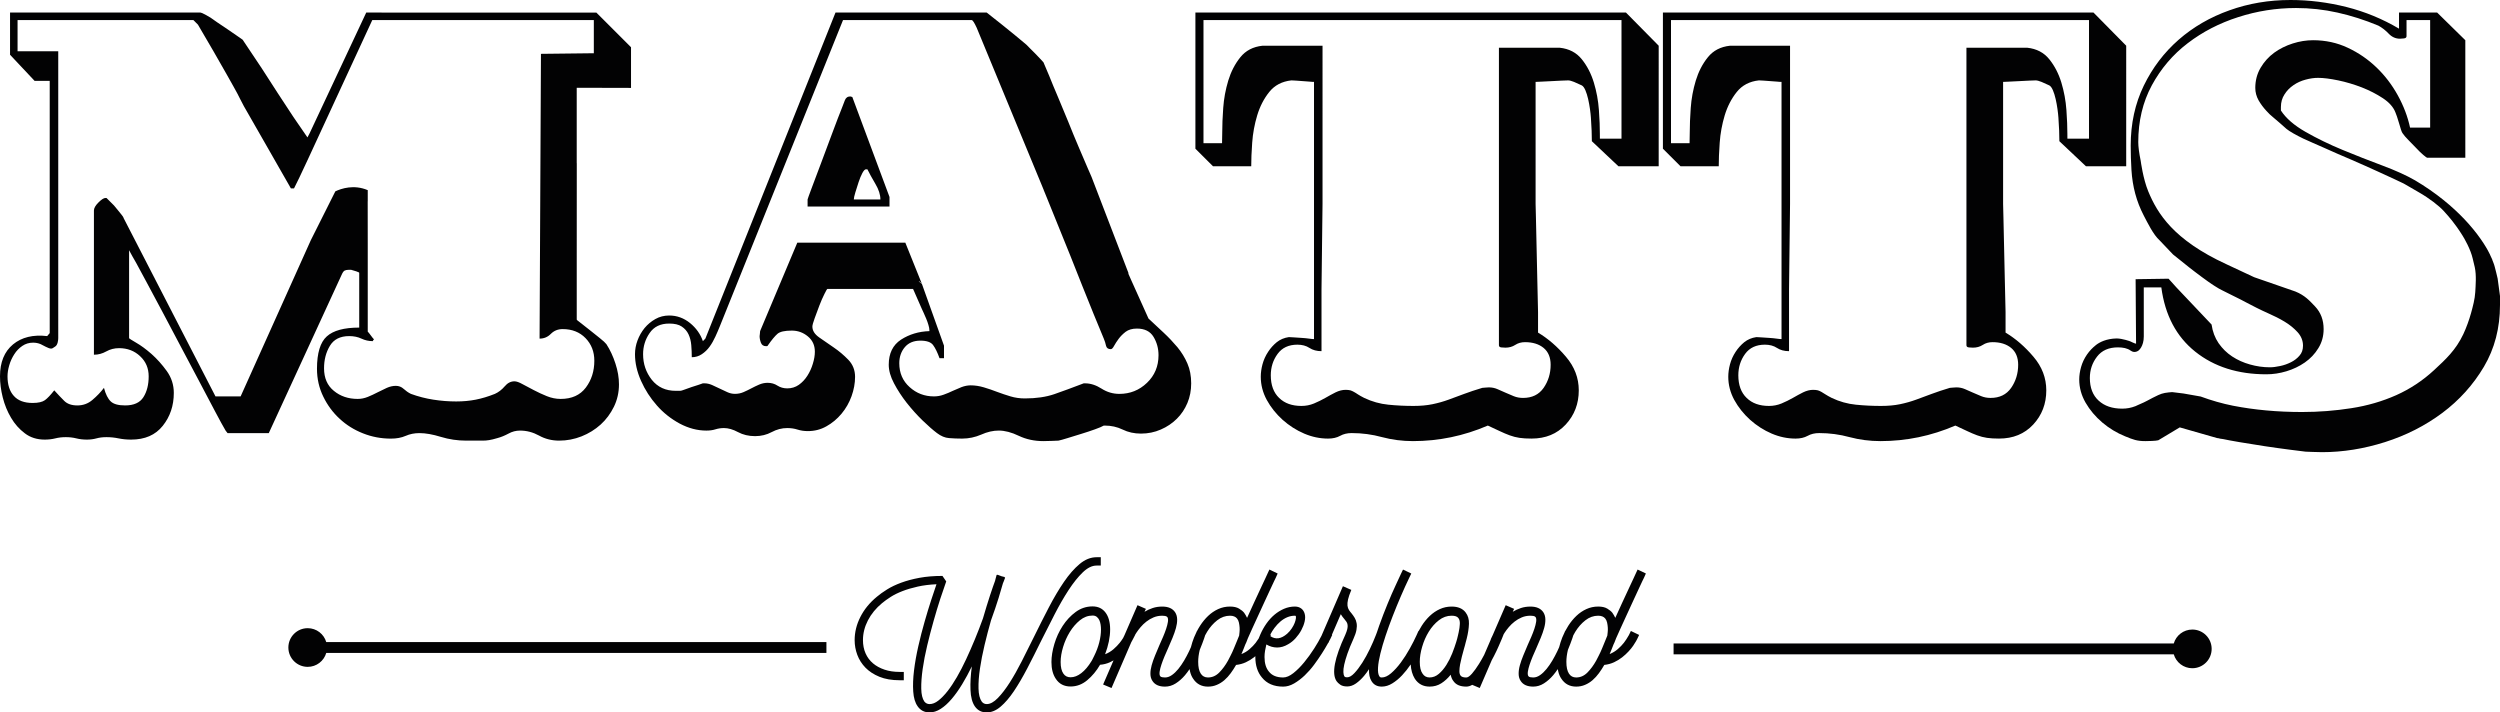
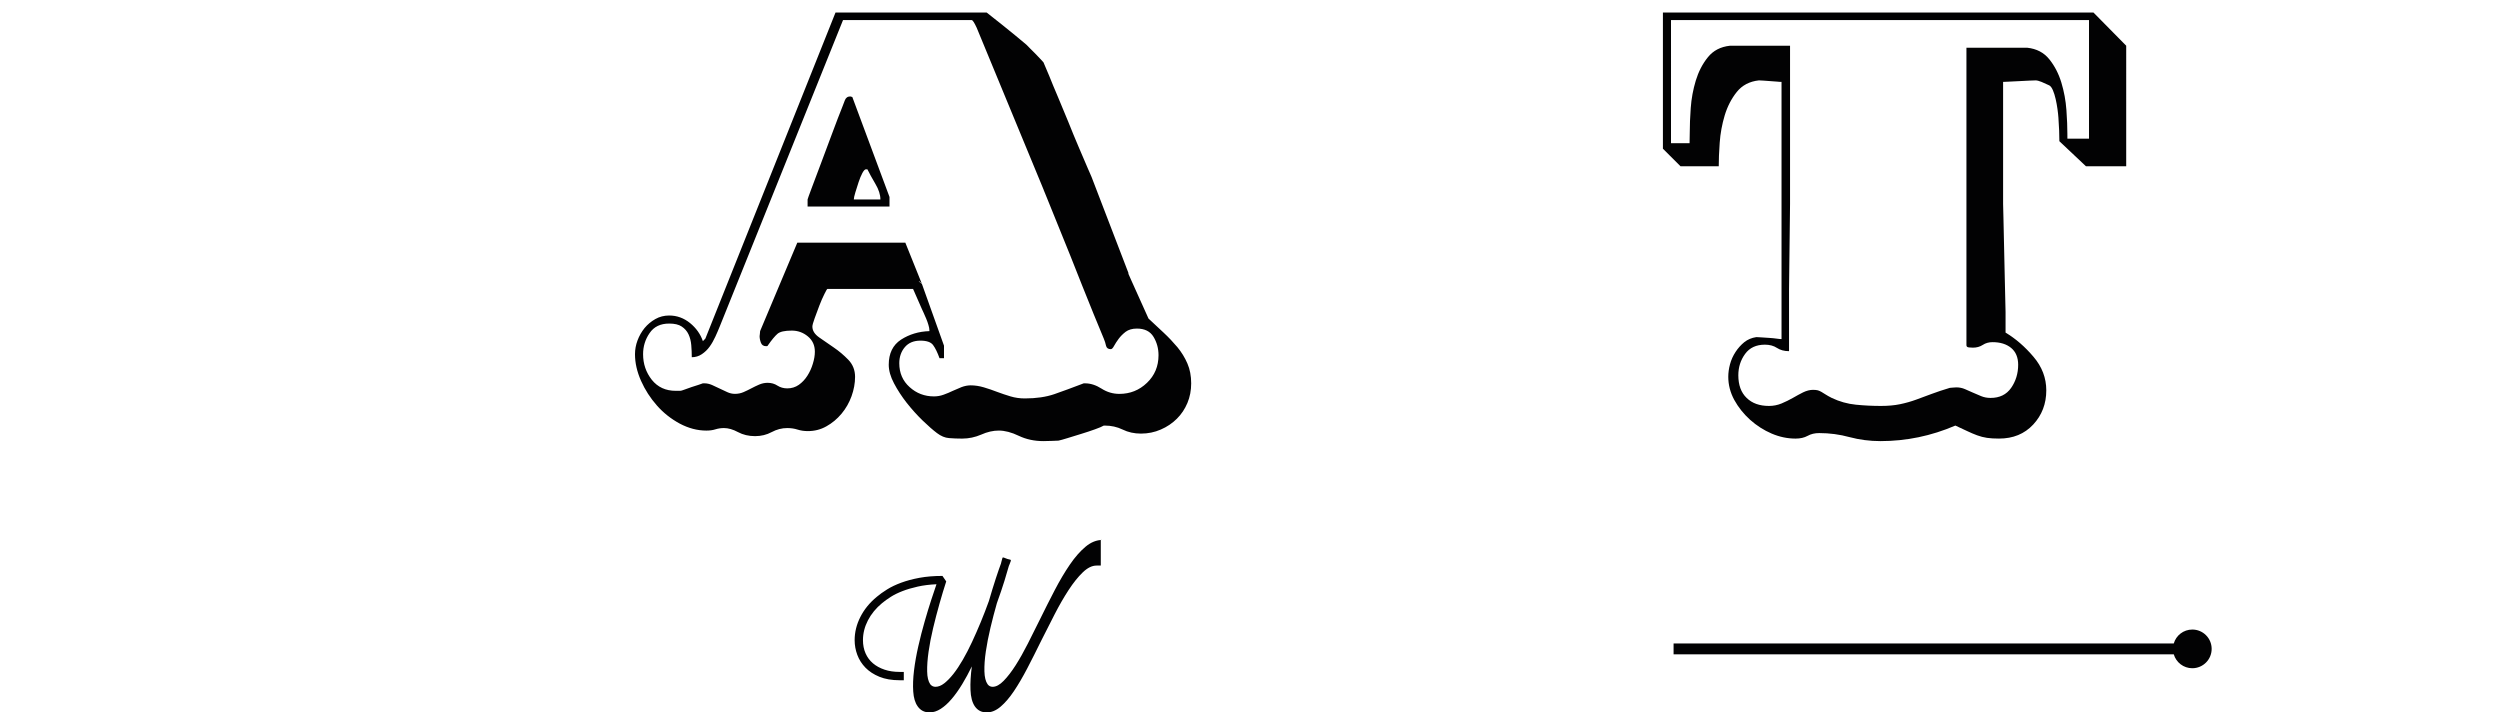
<svg xmlns="http://www.w3.org/2000/svg" version="1.1" id="Layer_1" width="239.124" height="68.145" viewBox="0 0 239.124 68.145" overflow="visible" enable-background="new 0 0 239.124 68.145" xml:space="preserve">
  <path fill="#020203" d="M81.667,19.077c0-0.124,0.049-0.349,0.146-0.671c0.097-0.317,0.198-0.65,0.311-0.982  c0.113-0.338,0.231-0.628,0.359-0.87c0.129-0.236,0.242-0.359,0.339-0.359h0.145c0.188,0.386,0.444,0.848,0.766,1.395  c0.323,0.542,0.478,1.041,0.478,1.487H81.667z M81.523,9.278c-0.096-0.032-0.161-0.054-0.193-0.054c-0.258,0-0.435,0.13-0.526,0.387  c-0.096,0.258-0.177,0.467-0.241,0.628c-0.258,0.638-0.569,1.454-0.939,2.446c-0.371,0.994-0.731,1.959-1.079,2.888  c-0.354,0.928-0.66,1.738-0.912,2.425c-0.258,0.687-0.387,1.051-0.387,1.079v0.676h7.835v-0.913L81.523,9.278z M87.946,27.108  c-0.016-0.021-0.043-0.048-0.08-0.075c-0.065-0.048-0.113-0.091-0.145-0.123h-0.065l0.306,0.241L87.946,27.108z M81.667,19.077  c0-0.124,0.049-0.349,0.146-0.671c0.097-0.317,0.198-0.65,0.311-0.982c0.113-0.338,0.231-0.628,0.359-0.87  c0.129-0.236,0.242-0.359,0.339-0.359h0.145c0.188,0.386,0.444,0.848,0.766,1.395c0.323,0.542,0.478,1.041,0.478,1.487H81.667z   M81.523,9.278c-0.096-0.032-0.161-0.054-0.193-0.054c-0.258,0-0.435,0.13-0.526,0.387c-0.096,0.258-0.177,0.467-0.241,0.628  c-0.258,0.638-0.569,1.454-0.939,2.446c-0.371,0.994-0.731,1.959-1.079,2.888c-0.354,0.928-0.66,1.738-0.912,2.425  c-0.258,0.687-0.387,1.051-0.387,1.079v0.676h7.835v-0.913L81.523,9.278z M81.667,19.077c0-0.124,0.049-0.349,0.146-0.671  c0.097-0.317,0.198-0.65,0.311-0.982c0.113-0.338,0.231-0.628,0.359-0.87c0.129-0.236,0.242-0.359,0.339-0.359h0.145  c0.188,0.386,0.444,0.848,0.766,1.395c0.323,0.542,0.478,1.041,0.478,1.487H81.667z M81.523,9.278  c-0.096-0.032-0.161-0.054-0.193-0.054c-0.258,0-0.435,0.13-0.526,0.387c-0.096,0.258-0.177,0.467-0.241,0.628  c-0.258,0.638-0.569,1.454-0.939,2.446c-0.371,0.994-0.731,1.959-1.079,2.888c-0.354,0.928-0.66,1.738-0.912,2.425  c-0.258,0.687-0.387,1.051-0.387,1.079v0.676h7.835v-0.913L81.523,9.278z" />
-   <path fill="#020203" d="M79.047,61.416H31.206c-0.224-0.769-0.933-1.331-1.775-1.331c-1.021,0-1.849,0.828-1.849,1.85  c0,1.022,0.828,1.85,1.849,1.85c0.842,0,1.55-0.562,1.775-1.33h47.841V61.416z" />
  <path fill="#020203" d="M209.693,60.216c-0.841,0-1.55,0.562-1.773,1.331h-47.843v1.039h47.843c0.224,0.768,0.933,1.33,1.773,1.33  c1.022,0,1.851-0.828,1.851-1.851S210.716,60.216,209.693,60.216" />
-   <path fill="#020203" d="M105.29,53.3v0.796h-0.406c-0.431,0-0.871,0.219-1.322,0.654s-0.902,0.999-1.352,1.689  c-0.451,0.692-0.897,1.466-1.337,2.322c-0.442,0.856-0.872,1.705-1.293,2.547c-0.45,0.922-0.892,1.795-1.322,2.621  c-0.431,0.827-0.856,1.553-1.277,2.18c-0.421,0.625-0.847,1.121-1.277,1.486c-0.431,0.366-0.872,0.549-1.322,0.549  c-0.492,0-0.872-0.195-1.142-0.586c-0.251-0.371-0.388-0.892-0.413-1.563c-0.026-0.671,0.017-1.422,0.128-2.254  c-0.292,0.602-0.599,1.17-0.925,1.706c-0.326,0.534-0.658,1.003-0.999,1.403c-0.34,0.401-0.688,0.717-1.044,0.947  s-0.714,0.346-1.075,0.346c-0.491,0-0.87-0.195-1.141-0.586c-0.241-0.34-0.382-0.812-0.421-1.412  c-0.04-0.601-0.015-1.271,0.075-2.014c0.09-0.742,0.228-1.517,0.413-2.328s0.385-1.594,0.602-2.344  c0.215-0.752,0.425-1.443,0.631-2.074c0.205-0.631,0.372-1.132,0.503-1.502c-0.662,0.029-1.26,0.105-1.796,0.225  c-0.535,0.119-1.019,0.262-1.449,0.428c-0.431,0.165-0.807,0.35-1.128,0.554c-0.32,0.206-0.595,0.403-0.825,0.593  c-0.592,0.49-1.045,1.043-1.361,1.658c-0.316,0.615-0.473,1.242-0.473,1.883c0,0.469,0.083,0.892,0.248,1.267  s0.401,0.692,0.706,0.952c0.306,0.26,0.674,0.462,1.105,0.607c0.43,0.146,0.91,0.217,1.442,0.217h0.405v0.797h-0.405  c-0.741,0-1.383-0.11-1.924-0.33c-0.54-0.221-0.986-0.512-1.337-0.871c-0.35-0.361-0.611-0.77-0.781-1.225  c-0.17-0.457-0.255-0.925-0.255-1.406c0-0.76,0.182-1.502,0.548-2.223c0.366-0.722,0.889-1.363,1.57-1.924  c0.27-0.23,0.598-0.465,0.984-0.706c0.386-0.241,0.836-0.456,1.353-0.646c0.516-0.19,1.098-0.346,1.75-0.467  c0.651-0.119,1.382-0.18,2.194-0.18l0.36,0.526c-0.16,0.44-0.348,0.991-0.564,1.653c-0.215,0.66-0.43,1.371-0.645,2.133  c-0.216,0.762-0.418,1.539-0.609,2.337c-0.19,0.796-0.335,1.547-0.435,2.253s-0.146,1.335-0.135,1.886  c0.009,0.552,0.11,0.961,0.299,1.231c0.131,0.16,0.296,0.24,0.496,0.24c0.271,0,0.55-0.109,0.834-0.33  c0.285-0.221,0.579-0.521,0.88-0.901c0.299-0.382,0.6-0.831,0.901-1.353c0.301-0.521,0.594-1.086,0.879-1.697  c0.285-0.611,0.565-1.25,0.841-1.916c0.275-0.666,0.533-1.334,0.774-2.006c0.12-0.4,0.235-0.787,0.345-1.156  c0.11-0.37,0.218-0.711,0.324-1.022c0.105-0.31,0.197-0.586,0.278-0.827c0.079-0.238,0.15-0.435,0.21-0.584  c0.01-0.041,0.017-0.072,0.023-0.099c0.005-0.024,0.012-0.053,0.021-0.082l0.106-0.392l0.046,0.016l0.029-0.029l0.391,0.149  l0.301,0.075v0.045l0.044,0.015l-0.135,0.361c-0.01,0.03-0.023,0.06-0.038,0.09c-0.014,0.03-0.027,0.06-0.037,0.09  c-0.08,0.302-0.218,0.767-0.413,1.397c-0.195,0.632-0.438,1.348-0.728,2.148c-0.221,0.772-0.427,1.559-0.617,2.359  s-0.338,1.557-0.443,2.27c-0.105,0.711-0.15,1.344-0.135,1.899c0.014,0.556,0.117,0.969,0.308,1.239c0.12,0.16,0.28,0.24,0.481,0.24  c0.33,0,0.684-0.192,1.058-0.578c0.377-0.386,0.757-0.881,1.143-1.487c0.385-0.606,0.771-1.29,1.157-2.052  c0.386-0.76,0.763-1.517,1.134-2.268c0.481-0.982,0.962-1.933,1.442-2.855c0.481-0.922,0.964-1.737,1.45-2.448  c0.486-0.711,0.987-1.282,1.502-1.713c0.517-0.431,1.055-0.646,1.616-0.646H105.29z" />
-   <path fill="#020203" d="M153.776,60.458c-0.014,0.136-0.025,0.248-0.036,0.336c-0.077,0.175-0.15,0.355-0.22,0.541  c-0.087,0.205-0.18,0.429-0.276,0.672c-0.099,0.244-0.21,0.486-0.337,0.73l-0.233,0.453c-0.244,0.439-0.522,0.816-0.833,1.133  c-0.312,0.317-0.673,0.477-1.082,0.477c-0.302,0-0.531-0.123-0.688-0.366c-0.166-0.254-0.248-0.628-0.248-1.126  c0-0.358,0.051-0.739,0.146-1.143c0.096-0.222,0.176-0.424,0.24-0.604c0.093-0.258,0.154-0.427,0.184-0.504l0.094-0.29  c0.06-0.116,0.123-0.229,0.19-0.339c0.269-0.438,0.589-0.804,0.965-1.097c0.375-0.293,0.782-0.438,1.221-0.438  c0.303,0,0.526,0.088,0.674,0.264c0.087,0.107,0.147,0.238,0.182,0.394c0.034,0.156,0.056,0.313,0.066,0.469  C153.795,60.174,153.793,60.32,153.776,60.458 M139.458,60.763c-0.049,0.225-0.107,0.444-0.175,0.657  c-0.098,0.322-0.226,0.681-0.38,1.076c-0.156,0.394-0.342,0.762-0.556,1.103c-0.216,0.342-0.456,0.627-0.724,0.856  c-0.27,0.229-0.563,0.344-0.884,0.344c-0.293,0-0.519-0.123-0.673-0.366c-0.177-0.244-0.265-0.619-0.265-1.126  c0-0.448,0.076-0.93,0.229-1.447c0.15-0.516,0.359-0.994,0.628-1.433c0.268-0.438,0.589-0.804,0.965-1.097  c0.375-0.293,0.781-0.438,1.22-0.438c0.322,0,0.536,0.073,0.644,0.219c0.107,0.127,0.156,0.315,0.146,0.563  c-0.009,0.248-0.049,0.523-0.116,0.826L139.458,60.763z M121.901,60.062c0.176-0.233,0.364-0.438,0.569-0.614  c0.205-0.175,0.424-0.312,0.658-0.41c0.235-0.097,0.477-0.146,0.731-0.146c0.02,0,0.031,0.003,0.036,0.008  c0.005,0.004,0.013,0.007,0.021,0.007h0.015c0.029,0.038,0.037,0.119,0.022,0.241c-0.016,0.122-0.054,0.267-0.117,0.433  c-0.064,0.164-0.155,0.34-0.278,0.524c-0.121,0.187-0.27,0.356-0.444,0.513c-0.572,0.496-1.107,0.572-1.606,0.231l0.055-0.115  l-0.063-0.03C121.617,60.479,121.749,60.265,121.901,60.062 M118.56,60.458c-0.014,0.136-0.026,0.248-0.036,0.336  c-0.078,0.175-0.151,0.355-0.219,0.541c-0.088,0.205-0.181,0.429-0.278,0.672c-0.098,0.244-0.21,0.486-0.337,0.73l-0.233,0.453  c-0.243,0.439-0.522,0.816-0.833,1.133c-0.312,0.317-0.673,0.477-1.082,0.477c-0.302,0-0.531-0.123-0.687-0.366  c-0.167-0.254-0.249-0.628-0.249-1.126c0-0.359,0.05-0.741,0.148-1.143c0.095-0.223,0.175-0.425,0.239-0.604  c0.093-0.258,0.155-0.427,0.184-0.504l0.093-0.289c0.06-0.116,0.124-0.229,0.192-0.34c0.268-0.438,0.589-0.804,0.964-1.097  s0.782-0.438,1.221-0.438c0.302,0,0.526,0.088,0.673,0.264c0.088,0.107,0.147,0.238,0.182,0.394  c0.034,0.156,0.056,0.313,0.066,0.469S118.575,60.32,118.56,60.458 M105.141,61.452c-0.112,0.438-0.271,0.861-0.476,1.271  l-0.189,0.38c-0.02,0.02-0.032,0.042-0.037,0.066c-0.005,0.024-0.017,0.047-0.037,0.065c-0.302,0.498-0.626,0.88-0.972,1.147  c-0.345,0.269-0.689,0.401-1.03,0.401c-0.302,0-0.532-0.116-0.687-0.35c-0.175-0.244-0.263-0.614-0.263-1.111  c0-0.438,0.078-0.917,0.234-1.433c0.156-0.516,0.37-0.996,0.643-1.44c0.272-0.442,0.595-0.815,0.965-1.118  c0.37-0.302,0.775-0.453,1.213-0.453c0.166,0,0.3,0.041,0.402,0.125c0.102,0.082,0.182,0.187,0.242,0.313  c0.058,0.127,0.099,0.269,0.123,0.424c0.025,0.156,0.037,0.313,0.037,0.468C105.309,60.598,105.253,61.012,105.141,61.452   M156.636,54.477l-0.189,0.41c0,0.009-0.064,0.148-0.191,0.416c-0.126,0.268-0.284,0.607-0.475,1.016  c-0.19,0.41-0.399,0.861-0.629,1.354s-0.445,0.966-0.65,1.425c-0.038-0.078-0.08-0.159-0.124-0.241  c-0.044-0.083-0.095-0.163-0.154-0.242c-0.106-0.136-0.27-0.27-0.49-0.402c-0.219-0.131-0.508-0.196-0.869-0.196  c-0.399,0-0.774,0.081-1.125,0.241c-0.352,0.16-0.671,0.377-0.958,0.65s-0.545,0.588-0.773,0.943  c-0.11,0.17-0.211,0.344-0.304,0.523l-0.011-0.004l-0.021,0.066c-0.089,0.176-0.17,0.355-0.243,0.539  c-0.121,0.309-0.22,0.617-0.297,0.927c-0.056,0.127-0.114,0.255-0.177,0.39c-0.143,0.297-0.3,0.595-0.476,0.892  s-0.36,0.565-0.556,0.804c-0.195,0.239-0.4,0.434-0.614,0.585c-0.215,0.151-0.434,0.228-0.657,0.228  c-0.078,0-0.166-0.008-0.264-0.023c-0.098-0.014-0.166-0.051-0.205-0.109c-0.058-0.098-0.072-0.244-0.043-0.438  c0.029-0.195,0.084-0.416,0.168-0.665c0.082-0.248,0.181-0.507,0.291-0.775c0.112-0.267,0.224-0.519,0.33-0.752  c0.156-0.351,0.302-0.691,0.438-1.023c0.137-0.331,0.246-0.645,0.329-0.943c0.083-0.297,0.121-0.574,0.116-0.834  c-0.005-0.257-0.069-0.484-0.196-0.679c-0.244-0.36-0.654-0.541-1.229-0.541c-0.331,0-0.636,0.047-0.913,0.139  c-0.278,0.093-0.54,0.212-0.782,0.358l0.132-0.278l-0.806-0.351l-1.242,2.865l-0.189,0.396h0.015l-0.646,1.496  c-0.162,0.304-0.324,0.589-0.486,0.85c-0.24,0.386-0.466,0.699-0.68,0.943c-0.215,0.243-0.396,0.366-0.542,0.366  c-0.272,0-0.452-0.06-0.54-0.176c-0.078-0.098-0.118-0.242-0.118-0.432s0.023-0.404,0.067-0.645c0.044-0.237,0.1-0.486,0.168-0.744  s0.136-0.51,0.204-0.754c0.029-0.106,0.06-0.209,0.088-0.307c0.028-0.097,0.054-0.195,0.073-0.291  c0.029-0.099,0.051-0.179,0.065-0.242s0.027-0.109,0.037-0.14c0.127-0.506,0.197-0.974,0.212-1.403  c0.015-0.429-0.09-0.789-0.314-1.082c-0.282-0.379-0.731-0.569-1.346-0.569c-0.399,0-0.774,0.081-1.125,0.241  s-0.67,0.377-0.958,0.65s-0.546,0.588-0.773,0.943c-0.107,0.166-0.206,0.337-0.298,0.512l-0.018-0.008l-0.176,0.395  c-0.175,0.391-0.395,0.821-0.658,1.295c-0.262,0.473-0.545,0.914-0.847,1.322c-0.304,0.409-0.612,0.75-0.929,1.023  s-0.616,0.41-0.898,0.41c-0.079,0-0.132-0.014-0.161-0.037c-0.03-0.024-0.054-0.051-0.074-0.081  c-0.106-0.175-0.146-0.453-0.123-0.833s0.1-0.828,0.227-1.346c0.126-0.517,0.292-1.082,0.497-1.695  c0.204-0.614,0.431-1.24,0.68-1.878c0.248-0.638,0.509-1.275,0.782-1.908c0.272-0.633,0.541-1.224,0.804-1.769l0.19-0.396  l-0.79-0.38l-0.19,0.395c-0.107,0.234-0.28,0.606-0.518,1.119c-0.239,0.512-0.495,1.098-0.768,1.762  c-0.273,0.662-0.542,1.361-0.805,2.098c-0.078,0.218-0.151,0.434-0.22,0.646l-0.102,0.267c-0.156,0.409-0.347,0.848-0.571,1.315  c-0.224,0.469-0.463,0.902-0.716,1.301c-0.254,0.4-0.507,0.734-0.76,1.002c-0.253,0.269-0.483,0.401-0.687,0.401  c-0.108,0-0.18-0.012-0.213-0.036c-0.034-0.023-0.057-0.045-0.066-0.065c-0.048-0.077-0.077-0.209-0.087-0.394  c-0.011-0.186,0.017-0.425,0.08-0.718c0.063-0.292,0.166-0.643,0.307-1.052c0.142-0.41,0.335-0.882,0.578-1.418  c0.146-0.322,0.241-0.604,0.285-0.848s0.049-0.461,0.014-0.651c-0.033-0.19-0.095-0.358-0.183-0.504  c-0.087-0.146-0.189-0.293-0.307-0.438c-0.088-0.098-0.168-0.203-0.24-0.314c-0.073-0.112-0.12-0.248-0.141-0.41  c-0.019-0.16-0.002-0.36,0.052-0.6c0.055-0.237,0.159-0.543,0.314-0.912l-0.804-0.353l-2.049,4.741  c-0.188,0.375-0.42,0.779-0.699,1.217c-0.303,0.473-0.621,0.914-0.958,1.323c-0.335,0.409-0.68,0.753-1.03,1.03  c-0.35,0.277-0.678,0.418-0.98,0.418c-0.613,0-1.065-0.186-1.358-0.557c-0.282-0.33-0.424-0.799-0.424-1.402  c0-0.196,0.017-0.394,0.051-0.594c0.034-0.199,0.075-0.401,0.124-0.605c0.331,0.195,0.675,0.292,1.031,0.292  c0.355,0,0.703-0.103,1.045-0.308c0.264-0.146,0.505-0.34,0.724-0.584c0.22-0.244,0.402-0.502,0.548-0.775  c0.147-0.273,0.251-0.546,0.314-0.818c0.063-0.273,0.065-0.517,0.008-0.73c-0.059-0.225-0.171-0.397-0.336-0.52  c-0.167-0.121-0.366-0.183-0.6-0.183c-0.361,0-0.706,0.071-1.038,0.212c-0.331,0.143-0.639,0.332-0.921,0.57  s-0.539,0.521-0.769,0.849c-0.228,0.326-0.421,0.669-0.577,1.03l-0.146,0.351c-0.004,0.011-0.006,0.022-0.01,0.033  c-0.102,0.159-0.201,0.303-0.297,0.427c-0.156,0.2-0.348,0.399-0.578,0.6c-0.228,0.199-0.488,0.357-0.782,0.476  c0.069-0.166,0.134-0.324,0.198-0.476c0.063-0.15,0.119-0.295,0.168-0.432c0.019-0.039,0.037-0.074,0.051-0.109  c0.014-0.034,0.032-0.07,0.051-0.109l0.147-0.38c0.107-0.244,0.249-0.558,0.422-0.943c0.176-0.385,0.361-0.79,0.557-1.213  c0.195-0.424,0.392-0.853,0.592-1.287c0.199-0.433,0.38-0.823,0.541-1.169s0.292-0.629,0.396-0.848  c0.103-0.221,0.156-0.334,0.168-0.344l0.175-0.396l-0.789-0.38l-0.19,0.41c0,0.009-0.063,0.148-0.19,0.416  c-0.126,0.268-0.284,0.607-0.476,1.016c-0.189,0.41-0.399,0.861-0.628,1.354s-0.445,0.966-0.651,1.425  c-0.038-0.078-0.08-0.159-0.124-0.241c-0.044-0.083-0.095-0.163-0.154-0.242c-0.107-0.136-0.27-0.27-0.489-0.402  c-0.219-0.131-0.509-0.196-0.87-0.196c-0.4,0-0.775,0.081-1.126,0.241s-0.67,0.377-0.958,0.65c-0.287,0.273-0.545,0.588-0.774,0.943  c-0.109,0.17-0.21,0.344-0.302,0.523l-0.012-0.004l-0.02,0.065c-0.089,0.176-0.171,0.356-0.244,0.54  c-0.121,0.307-0.22,0.615-0.297,0.926c-0.055,0.127-0.114,0.256-0.177,0.391c-0.142,0.297-0.3,0.595-0.475,0.892  c-0.176,0.297-0.361,0.565-0.556,0.804c-0.195,0.239-0.4,0.434-0.614,0.585c-0.215,0.151-0.435,0.228-0.658,0.228  c-0.078,0-0.166-0.008-0.262-0.023c-0.098-0.014-0.167-0.051-0.205-0.109c-0.059-0.098-0.074-0.244-0.045-0.438  c0.03-0.195,0.085-0.416,0.169-0.665c0.083-0.248,0.18-0.507,0.292-0.775c0.112-0.267,0.222-0.519,0.329-0.752  c0.156-0.351,0.302-0.691,0.438-1.023c0.137-0.331,0.246-0.645,0.33-0.943c0.082-0.297,0.121-0.574,0.116-0.834  c-0.005-0.257-0.071-0.484-0.197-0.679c-0.243-0.36-0.654-0.541-1.227-0.541c-0.332,0-0.637,0.047-0.914,0.139  c-0.279,0.093-0.54,0.212-0.783,0.358l0.132-0.278l-0.804-0.351l-1.243,2.865l-0.132,0.274c-0.112,0.176-0.222,0.332-0.329,0.464  c-0.16,0.2-0.357,0.402-0.591,0.607c-0.234,0.203-0.503,0.365-0.805,0.482c0.157-0.41,0.276-0.816,0.36-1.221  c0.082-0.404,0.123-0.787,0.123-1.148c0-0.691-0.148-1.232-0.446-1.623c-0.297-0.389-0.708-0.584-1.235-0.584  c-0.594,0-1.132,0.179-1.615,0.533c-0.482,0.356-0.897,0.799-1.243,1.331c-0.346,0.531-0.612,1.108-0.797,1.732  c-0.185,0.624-0.278,1.198-0.278,1.725c0,0.653,0.137,1.185,0.41,1.593c0.321,0.498,0.795,0.746,1.418,0.746  c0.585,0,1.116-0.199,1.593-0.599c0.478-0.399,0.888-0.892,1.228-1.478c0.342-0.028,0.656-0.109,0.943-0.24  c0.122-0.057,0.237-0.116,0.348-0.182l-0.998,2.309l0.804,0.336l1.894-4.389c0.021-0.035,0.04-0.068,0.057-0.1  c0.064-0.117,0.1-0.186,0.11-0.205l0.204-0.395l-0.008-0.004c0.043-0.07,0.086-0.139,0.126-0.2c0.107-0.165,0.24-0.345,0.402-0.534  c0.16-0.189,0.343-0.365,0.548-0.525c0.204-0.162,0.433-0.295,0.686-0.402c0.254-0.108,0.531-0.161,0.835-0.161  c0.077,0,0.166,0.008,0.269,0.022c0.102,0.015,0.178,0.056,0.227,0.123c0.058,0.099,0.073,0.244,0.044,0.439  c-0.029,0.195-0.086,0.417-0.169,0.666c-0.082,0.248-0.182,0.509-0.299,0.781c-0.117,0.272-0.229,0.527-0.336,0.761  c-0.147,0.341-0.287,0.677-0.424,1.008c-0.137,0.332-0.247,0.646-0.329,0.943c-0.083,0.298-0.122,0.575-0.117,0.833  c0.004,0.259,0.071,0.479,0.197,0.666c0.233,0.361,0.633,0.539,1.199,0.539c0.361,0,0.702-0.102,1.024-0.307  c0.322-0.205,0.616-0.465,0.884-0.781c0.156-0.186,0.303-0.381,0.441-0.586c0.012,0.069,0.025,0.139,0.04,0.205  c0.065,0.278,0.165,0.516,0.3,0.709c0.332,0.508,0.805,0.76,1.419,0.76c0.302,0,0.584-0.055,0.847-0.168  c0.264-0.11,0.505-0.262,0.725-0.452c0.219-0.19,0.421-0.412,0.606-0.665s0.356-0.516,0.512-0.79  c0.341-0.038,0.653-0.124,0.935-0.255c0.283-0.133,0.539-0.288,0.768-0.469c0.049-0.037,0.094-0.076,0.141-0.114  c0,0.026-0.002,0.052-0.002,0.079c0,0.808,0.211,1.462,0.629,1.959c0.468,0.584,1.145,0.875,2.031,0.875  c0.352,0,0.702-0.102,1.054-0.307c0.35-0.205,0.687-0.46,1.009-0.767c0.321-0.308,0.621-0.647,0.899-1.022  c0.277-0.377,0.522-0.731,0.737-1.068c0.214-0.336,0.394-0.631,0.533-0.885c0.029-0.051,0.053-0.095,0.078-0.139l0.017,0.008  l0.078-0.182c0.046-0.084,0.078-0.145,0.1-0.184l0.188-0.396l-0.031-0.016l0.851-1.972c0.097,0.166,0.214,0.326,0.351,0.481  c0.077,0.088,0.144,0.173,0.196,0.256c0.055,0.083,0.088,0.181,0.103,0.293c0.016,0.112,0.006,0.243-0.028,0.394  c-0.035,0.152-0.101,0.34-0.198,0.563c-1.033,2.224-1.311,3.694-0.833,4.415c0.079,0.117,0.198,0.232,0.358,0.344  c0.16,0.112,0.382,0.168,0.666,0.168c0.281,0,0.56-0.095,0.832-0.285s0.533-0.434,0.782-0.73c0.164-0.196,0.319-0.408,0.468-0.634  c-0.015,0.485,0.065,0.864,0.241,1.138c0.214,0.352,0.541,0.525,0.98,0.525c0.34,0,0.677-0.102,1.008-0.307  c0.332-0.205,0.644-0.462,0.935-0.773c0.293-0.313,0.566-0.655,0.819-1.031c0.002-0.004,0.005-0.007,0.007-0.01  c0.03,0.535,0.159,0.988,0.389,1.361c0.33,0.508,0.805,0.76,1.419,0.76c0.419,0,0.794-0.106,1.125-0.32s0.628-0.486,0.891-0.818  c0.05,0.254,0.137,0.457,0.264,0.613c0.243,0.352,0.652,0.525,1.228,0.525c0.187,0,0.376-0.057,0.568-0.168l0.719,0.301l1.148-2.66  c0.072-0.132,0.144-0.264,0.211-0.395c0.176-0.342,0.326-0.658,0.453-0.951s0.229-0.531,0.309-0.717l0.158-0.395l-0.005-0.002  c0.037-0.061,0.073-0.119,0.108-0.173c0.106-0.165,0.241-0.345,0.402-0.534c0.16-0.189,0.344-0.365,0.549-0.525  c0.204-0.162,0.433-0.295,0.686-0.402c0.254-0.108,0.531-0.161,0.834-0.161c0.078,0,0.167,0.008,0.271,0.022  c0.102,0.015,0.177,0.056,0.226,0.123c0.058,0.099,0.073,0.244,0.044,0.439c-0.03,0.195-0.086,0.417-0.168,0.666  c-0.083,0.248-0.183,0.509-0.3,0.781c-0.116,0.272-0.229,0.527-0.336,0.761c-0.147,0.341-0.287,0.677-0.424,1.008  c-0.138,0.332-0.247,0.646-0.329,0.943c-0.083,0.298-0.121,0.575-0.116,0.833c0.004,0.259,0.07,0.479,0.196,0.666  c0.233,0.361,0.633,0.539,1.199,0.539c0.359,0,0.701-0.102,1.022-0.307c0.322-0.205,0.617-0.465,0.885-0.781  c0.157-0.186,0.304-0.381,0.441-0.586c0.012,0.069,0.024,0.139,0.041,0.205c0.063,0.278,0.164,0.516,0.299,0.709  c0.332,0.508,0.805,0.76,1.419,0.76c0.302,0,0.584-0.055,0.847-0.168c0.264-0.11,0.505-0.262,0.725-0.452  c0.219-0.19,0.421-0.412,0.606-0.665s0.356-0.516,0.513-0.79c0.341-0.038,0.652-0.124,0.935-0.255  c0.283-0.133,0.538-0.288,0.768-0.469c0.229-0.18,0.434-0.367,0.614-0.563c0.182-0.195,0.328-0.377,0.445-0.548  c0.118-0.171,0.207-0.313,0.271-0.431c0.063-0.119,0.101-0.186,0.11-0.205l0.189-0.396l-0.789-0.38l-0.19,0.395  c-0.166,0.293-0.327,0.539-0.481,0.738c-0.156,0.2-0.349,0.399-0.578,0.6c-0.229,0.199-0.49,0.357-0.782,0.476  c0.068-0.166,0.135-0.324,0.198-0.476c0.063-0.15,0.118-0.295,0.168-0.432c0.019-0.039,0.037-0.074,0.051-0.109  c0.014-0.034,0.031-0.07,0.051-0.109l0.147-0.38c0.106-0.244,0.247-0.558,0.423-0.943c0.175-0.385,0.36-0.79,0.556-1.213  c0.195-0.424,0.394-0.853,0.592-1.287c0.199-0.433,0.379-0.823,0.541-1.169c0.161-0.346,0.292-0.629,0.395-0.848  c0.103-0.221,0.159-0.334,0.169-0.344l0.175-0.396L156.636,54.477z" />
-   <path fill="#020203" d="M51.61,32.389c0.419,0,0.778-0.15,1.079-0.456c0.305-0.306,0.682-0.456,1.132-0.456  c0.896,0,1.626,0.29,2.184,0.864c0.563,0.579,0.842,1.298,0.842,2.164c0,0.992-0.273,1.851-0.815,2.57  c-0.547,0.723-1.347,1.082-2.404,1.082c-0.451,0-0.891-0.091-1.32-0.263c-0.435-0.176-0.853-0.37-1.25-0.579  c-0.403-0.209-0.762-0.396-1.084-0.574c-0.316-0.177-0.574-0.268-0.768-0.268c-0.353,0-0.664,0.161-0.933,0.482  c-0.274,0.321-0.591,0.563-0.939,0.72c-0.645,0.257-1.251,0.438-1.83,0.552c-0.574,0.113-1.197,0.172-1.873,0.172  c-0.735,0-1.465-0.059-2.184-0.172c-0.724-0.113-1.438-0.295-2.141-0.552c-0.258-0.124-0.488-0.29-0.697-0.479  c-0.21-0.192-0.457-0.29-0.746-0.29c-0.285,0-0.575,0.065-0.864,0.193c-0.285,0.129-0.58,0.273-0.885,0.429  c-0.306,0.161-0.618,0.306-0.94,0.437c-0.322,0.128-0.638,0.191-0.96,0.191c-0.897,0-1.658-0.257-2.281-0.771  c-0.628-0.51-0.939-1.229-0.939-2.157c0-0.805,0.182-1.519,0.554-2.141c0.369-0.623,0.986-0.94,1.85-0.94  c0.445,0,0.837,0.081,1.175,0.242c0.339,0.161,0.698,0.241,1.084,0.241c0-0.031,0.022-0.069,0.07-0.123  c0.048-0.043,0.053-0.07,0.027-0.07c-0.07-0.064-0.161-0.183-0.29-0.359c-0.129-0.178-0.225-0.295-0.29-0.36v-8.413l-0.005-4.057  h0.005v-1.063h-0.005c-1.32-0.558-2.522-0.155-3.096,0.118l-2.329,4.642l-0.016,0.032l-6.713,14.939h-2.404l-8.789-17.059  c0-0.065-0.123-0.242-0.366-0.532c-0.235-0.284-0.423-0.509-0.552-0.671l-0.719-0.719h-0.096c-0.162,0-0.382,0.14-0.671,0.43  c-0.291,0.289-0.435,0.547-0.435,0.767v13.796c0.419,0,0.81-0.107,1.181-0.316c0.364-0.204,0.772-0.312,1.223-0.312  c0.8,0,1.476,0.258,2.017,0.773c0.548,0.508,0.816,1.154,0.816,1.92c0,0.799-0.166,1.465-0.504,1.996  c-0.333,0.526-0.918,0.789-1.749,0.789c-0.645,0-1.1-0.123-1.374-0.381s-0.489-0.691-0.65-1.299c-0.316,0.419-0.686,0.8-1.104,1.154  C8.425,38.608,7.942,38.78,7.4,38.78c-0.547,0-0.961-0.145-1.25-0.43c-0.29-0.289-0.612-0.627-0.961-1.014  c-0.354,0.451-0.649,0.763-0.891,0.939c-0.241,0.176-0.633,0.268-1.175,0.268c-0.804,0-1.405-0.226-1.802-0.676  c-0.403-0.445-0.602-1.074-0.602-1.873c0-0.322,0.054-0.676,0.167-1.057c0.113-0.387,0.273-0.735,0.483-1.057  c0.203-0.322,0.461-0.585,0.767-0.794c0.306-0.21,0.649-0.311,1.03-0.311c0.258,0,0.499,0.048,0.725,0.144  c0.225,0.097,0.735,0.424,0.987,0.424c0.161,0,0.161-0.059,0.402-0.198c0.242-0.145,0.291-0.612,0.291-0.805V21.695v-1.32V4.905  H1.68V1.921h16.817l0.435,0.435c0.606,1.025,1.11,1.889,1.512,2.591c0.403,0.709,0.817,1.438,1.251,2.19  c0.435,0.751,1.03,1.851,1.03,1.851l0.242,0.478l0.365,0.7l0.306,0.534l2.162,3.777l0.885,1.551l1.02,1.782v0.005l0.118,0.204h0.3  l0.512-1.038l0.83-1.769l6.144-13.291h21.19v3.172l-5.057,0.058L51.61,32.389z M55.163,15.616V8.395l5.194,0.013v-3.89l-3.316-3.316  H35.03l-5.431,11.58l-0.193,0.36l-1.343-1.954c-0.041-0.048-1.497-2.281-1.497-2.281l-1.542-2.391l-1.816-2.717  c-0.096-0.064-0.279-0.193-0.552-0.386c-0.274-0.193-0.58-0.403-0.913-0.628c-0.338-0.22-0.659-0.435-0.96-0.644  c-0.306-0.209-0.526-0.365-0.649-0.456c-0.097-0.064-0.264-0.161-0.505-0.29c-0.241-0.129-0.392-0.193-0.456-0.193H0.961v4.035  l2.35,2.501h1.444v24.125l-0.242,0.284c-1.347-0.155-2.43,0.107-3.268,0.795C0.414,33.634,0,34.648,0,35.995  c0,0.64,0.086,1.314,0.263,2.019c0.177,0.702,0.441,1.353,0.795,1.946c0.348,0.592,0.788,1.091,1.319,1.487  c0.526,0.402,1.16,0.601,1.9,0.601c0.349,0,0.687-0.037,1.009-0.117c0.317-0.081,0.655-0.118,1.009-0.118  c0.349,0,0.686,0.037,1.009,0.118c0.316,0.08,0.654,0.117,1.008,0.117c0.317,0,0.623-0.037,0.912-0.117  c0.29-0.081,0.607-0.118,0.961-0.118c0.387,0,0.767,0.037,1.154,0.118c0.386,0.08,0.783,0.117,1.202,0.117  c1.314,0,2.323-0.435,3.026-1.319c0.703-0.88,1.057-1.926,1.057-3.149c0-0.768-0.225-1.466-0.671-2.088  c-0.45-0.623-0.939-1.17-1.465-1.637c-0.531-0.462-1.019-0.821-1.47-1.078c-0.446-0.258-0.671-0.403-0.671-0.435v-8.409  c0.032,0.065,0.14,0.258,0.311,0.574c0.178,0.323,0.296,0.532,0.36,0.629c0.225,0.418,0.564,1.04,1.01,1.872  c0.45,0.837,0.954,1.776,1.518,2.838c0.557,1.052,1.142,2.158,1.754,3.317c0.607,1.148,1.192,2.254,1.755,3.311  c0.558,1.056,1.062,2.012,1.508,2.859c0.45,0.854,0.789,1.471,1.015,1.852l0.187,0.241h3.944l6.965-15.137  c0.097-0.225,0.193-0.36,0.289-0.408c0.097-0.048,0.226-0.075,0.387-0.075h0.236c0.129,0.032,0.29,0.08,0.483,0.145  c0.193,0.064,0.29,0.113,0.29,0.145v5.237c-1.444,0-2.479,0.279-3.102,0.843c-0.622,0.558-0.939,1.593-0.939,3.095  c0,0.966,0.205,1.852,0.607,2.673c0.396,0.815,0.917,1.519,1.561,2.109c0.638,0.596,1.384,1.062,2.232,1.395  c0.848,0.339,1.739,0.505,2.667,0.505c0.542,0,1.014-0.086,1.417-0.264c0.402-0.177,0.842-0.263,1.32-0.263  c0.579,0,1.261,0.118,2.044,0.36c0.784,0.24,1.594,0.359,2.425,0.359h1.589c0.193,0,0.392-0.016,0.6-0.049  c0.21-0.032,0.473-0.098,0.795-0.193c0.349-0.091,0.703-0.24,1.058-0.429c0.348-0.194,0.719-0.29,1.105-0.29  c0.639,0,1.244,0.161,1.824,0.479c0.574,0.32,1.218,0.482,1.921,0.482c0.741,0,1.448-0.135,2.141-0.408  c0.687-0.273,1.293-0.65,1.824-1.127c0.532-0.482,0.95-1.052,1.272-1.706c0.322-0.661,0.483-1.375,0.483-2.142  c0-0.639-0.113-1.303-0.338-1.99c-0.225-0.693-0.51-1.31-0.864-1.852c-0.096-0.128-0.305-0.321-0.628-0.579  c-0.316-0.252-0.638-0.51-0.96-0.767c-0.316-0.258-0.607-0.484-0.864-0.677c-0.257-0.188-0.386-0.3-0.386-0.332v-5.672  c0-0.016,0-9.261,0.005-9.277H55.163z" />
+   <path fill="#020203" d="M105.29,53.3v0.796h-0.406c-0.431,0-0.871,0.219-1.322,0.654s-0.902,0.999-1.352,1.689  c-0.451,0.692-0.897,1.466-1.337,2.322c-0.442,0.856-0.872,1.705-1.293,2.547c-0.45,0.922-0.892,1.795-1.322,2.621  c-0.431,0.827-0.856,1.553-1.277,2.18c-0.421,0.625-0.847,1.121-1.277,1.486c-0.431,0.366-0.872,0.549-1.322,0.549  c-0.492,0-0.872-0.195-1.142-0.586c-0.251-0.371-0.388-0.892-0.413-1.563c-0.026-0.671,0.017-1.422,0.128-2.254  c-0.292,0.602-0.599,1.17-0.925,1.706c-0.326,0.534-0.658,1.003-0.999,1.403c-0.34,0.401-0.688,0.717-1.044,0.947  s-0.714,0.346-1.075,0.346c-0.491,0-0.87-0.195-1.141-0.586c-0.241-0.34-0.382-0.812-0.421-1.412  c-0.04-0.601-0.015-1.271,0.075-2.014c0.09-0.742,0.228-1.517,0.413-2.328s0.385-1.594,0.602-2.344  c0.215-0.752,0.425-1.443,0.631-2.074c0.205-0.631,0.372-1.132,0.503-1.502c-0.662,0.029-1.26,0.105-1.796,0.225  c-0.535,0.119-1.019,0.262-1.449,0.428c-0.431,0.165-0.807,0.35-1.128,0.554c-0.32,0.206-0.595,0.403-0.825,0.593  c-0.592,0.49-1.045,1.043-1.361,1.658c-0.316,0.615-0.473,1.242-0.473,1.883c0,0.469,0.083,0.892,0.248,1.267  s0.401,0.692,0.706,0.952c0.306,0.26,0.674,0.462,1.105,0.607c0.43,0.146,0.91,0.217,1.442,0.217h0.405v0.797h-0.405  c-0.741,0-1.383-0.11-1.924-0.33c-0.54-0.221-0.986-0.512-1.337-0.871c-0.35-0.361-0.611-0.77-0.781-1.225  c-0.17-0.457-0.255-0.925-0.255-1.406c0-0.76,0.182-1.502,0.548-2.223c0.366-0.722,0.889-1.363,1.57-1.924  c0.27-0.23,0.598-0.465,0.984-0.706c0.386-0.241,0.836-0.456,1.353-0.646c0.516-0.19,1.098-0.346,1.75-0.467  c0.651-0.119,1.382-0.18,2.194-0.18l0.36,0.526c-0.215,0.66-0.43,1.371-0.645,2.133  c-0.216,0.762-0.418,1.539-0.609,2.337c-0.19,0.796-0.335,1.547-0.435,2.253s-0.146,1.335-0.135,1.886  c0.009,0.552,0.11,0.961,0.299,1.231c0.131,0.16,0.296,0.24,0.496,0.24c0.271,0,0.55-0.109,0.834-0.33  c0.285-0.221,0.579-0.521,0.88-0.901c0.299-0.382,0.6-0.831,0.901-1.353c0.301-0.521,0.594-1.086,0.879-1.697  c0.285-0.611,0.565-1.25,0.841-1.916c0.275-0.666,0.533-1.334,0.774-2.006c0.12-0.4,0.235-0.787,0.345-1.156  c0.11-0.37,0.218-0.711,0.324-1.022c0.105-0.31,0.197-0.586,0.278-0.827c0.079-0.238,0.15-0.435,0.21-0.584  c0.01-0.041,0.017-0.072,0.023-0.099c0.005-0.024,0.012-0.053,0.021-0.082l0.106-0.392l0.046,0.016l0.029-0.029l0.391,0.149  l0.301,0.075v0.045l0.044,0.015l-0.135,0.361c-0.01,0.03-0.023,0.06-0.038,0.09c-0.014,0.03-0.027,0.06-0.037,0.09  c-0.08,0.302-0.218,0.767-0.413,1.397c-0.195,0.632-0.438,1.348-0.728,2.148c-0.221,0.772-0.427,1.559-0.617,2.359  s-0.338,1.557-0.443,2.27c-0.105,0.711-0.15,1.344-0.135,1.899c0.014,0.556,0.117,0.969,0.308,1.239c0.12,0.16,0.28,0.24,0.481,0.24  c0.33,0,0.684-0.192,1.058-0.578c0.377-0.386,0.757-0.881,1.143-1.487c0.385-0.606,0.771-1.29,1.157-2.052  c0.386-0.76,0.763-1.517,1.134-2.268c0.481-0.982,0.962-1.933,1.442-2.855c0.481-0.922,0.964-1.737,1.45-2.448  c0.486-0.711,0.987-1.282,1.502-1.713c0.517-0.431,1.055-0.646,1.616-0.646H105.29z" />
  <path fill="#020203" d="M109.708,36.618c-0.736,0.708-1.621,1.057-2.64,1.057c-0.612,0-1.181-0.167-1.707-0.504  c-0.531-0.339-1.052-0.504-1.562-0.504h-0.145c-1.089,0.418-2.028,0.761-2.813,1.035c-0.782,0.268-1.722,0.408-2.811,0.408  c-0.482,0-0.939-0.065-1.368-0.194c-0.435-0.128-0.858-0.274-1.278-0.429c-0.412-0.161-0.836-0.305-1.271-0.435  c-0.435-0.13-0.858-0.194-1.272-0.194c-0.289,0-0.579,0.06-0.869,0.168c-0.285,0.113-0.569,0.235-0.837,0.358  c-0.274,0.134-0.558,0.252-0.87,0.365c-0.3,0.112-0.617,0.166-0.933,0.166c-0.896,0-1.674-0.295-2.329-0.89  c-0.66-0.59-0.987-1.354-0.987-2.281c0-0.607,0.177-1.121,0.531-1.54c0.349-0.413,0.847-0.622,1.487-0.622  c0.611,0,1.019,0.144,1.223,0.434c0.209,0.285,0.413,0.703,0.607,1.245h0.429v-1.197l-2.115-5.913l-0.306-0.241h0.065  c0.032,0.032,0.08,0.075,0.144,0.123c0.038,0.027,0.065,0.054,0.081,0.075l-1.567-3.895H76.261l-3.557,8.456  c0,0.065-0.011,0.151-0.022,0.263c-0.016,0.113-0.026,0.188-0.026,0.214c0,0.194,0.037,0.403,0.123,0.629  c0.08,0.225,0.246,0.338,0.504,0.338c0.097,0,0.145-0.016,0.145-0.049c0.381-0.547,0.693-0.923,0.934-1.132  c0.241-0.209,0.698-0.311,1.374-0.311c0.574,0,1.088,0.183,1.534,0.553c0.45,0.37,0.671,0.858,0.671,1.465  c0,0.354-0.064,0.735-0.193,1.153c-0.124,0.419-0.301,0.8-0.526,1.153c-0.226,0.354-0.499,0.64-0.816,0.865  c-0.321,0.225-0.692,0.338-1.105,0.338c-0.355,0-0.666-0.092-0.939-0.264c-0.268-0.177-0.585-0.268-0.934-0.268  c-0.29,0-0.563,0.059-0.821,0.172c-0.258,0.111-0.504,0.23-0.746,0.359c-0.236,0.129-0.488,0.246-0.74,0.358  c-0.258,0.113-0.531,0.167-0.822,0.167c-0.251,0-0.499-0.054-0.739-0.167c-0.242-0.112-0.484-0.225-0.719-0.337  c-0.242-0.113-0.484-0.22-0.725-0.339c-0.242-0.106-0.489-0.165-0.746-0.165h-0.139c-0.07,0.031-0.205,0.08-0.414,0.145  s-0.429,0.14-0.67,0.215c-0.242,0.08-0.467,0.16-0.671,0.24c-0.209,0.082-0.349,0.118-0.408,0.118h-0.435  c-0.961,0-1.722-0.349-2.286-1.051c-0.557-0.709-0.836-1.524-0.836-2.452c0-0.736,0.203-1.412,0.622-2.018  c0.413-0.612,1.041-0.912,1.873-0.912c0.515,0,0.917,0.091,1.201,0.284c0.29,0.193,0.505,0.44,0.65,0.746  c0.144,0.306,0.23,0.649,0.263,1.035c0.032,0.381,0.048,0.768,0.048,1.154c0.354,0,0.676-0.097,0.96-0.289  c0.29-0.194,0.543-0.435,0.746-0.72c0.21-0.289,0.392-0.612,0.553-0.966c0.161-0.349,0.306-0.686,0.434-1.009L80.635,1.921h12.304  c0.097,0,0.252,0.241,0.477,0.724l6.3,15.244l0.091,0.226c0.022,0,0.027,0.011,0.011,0.032l0.316,0.773l2.238,5.527  c0.44,1.132,0.822,2.087,1.138,2.87c0.349,0.886,0.719,1.798,1.105,2.743c0.386,0.944,0.703,1.722,0.961,2.328  c0.096,0.225,0.167,0.451,0.214,0.676c0.048,0.221,0.204,0.333,0.456,0.333c0.096,0,0.204-0.101,0.312-0.311  c0.118-0.209,0.257-0.435,0.435-0.671c0.177-0.241,0.402-0.467,0.67-0.676c0.274-0.204,0.633-0.312,1.084-0.312  c0.735,0,1.267,0.263,1.589,0.794c0.316,0.526,0.476,1.111,0.476,1.754C110.812,35.035,110.443,35.915,109.708,36.618   M113.576,34.772c-0.241-0.563-0.562-1.084-0.96-1.567c-0.402-0.478-0.842-0.944-1.32-1.39c-0.484-0.45-0.96-0.896-1.443-1.347  l-1.686-3.745l-0.016-0.038l-0.219-0.493v-0.086l-3.526-9.182c-0.102-0.235-0.226-0.52-0.37-0.847  c-0.253-0.595-0.543-1.267-0.864-2.018c-0.323-0.756-0.649-1.545-0.982-2.382c-0.338-0.832-0.666-1.626-0.988-2.378  c-0.322-0.75-0.601-1.427-0.836-2.017c-0.243-0.595-0.43-1.035-0.559-1.32c-0.064-0.064-0.166-0.177-0.311-0.338  s-0.306-0.327-0.483-0.505c-0.171-0.176-0.343-0.343-0.505-0.504c-0.16-0.161-0.268-0.273-0.332-0.338  c-0.257-0.225-0.601-0.509-1.036-0.864c-0.429-0.354-0.847-0.686-1.244-1.009c-0.403-0.322-0.907-0.719-1.519-1.202H79.915  L67.467,32.389l-0.236,0.242c-0.231-0.671-0.64-1.25-1.23-1.733c-0.595-0.478-1.255-0.72-1.995-0.72  c-0.478,0-0.924,0.113-1.32,0.338c-0.403,0.227-0.747,0.516-1.036,0.865c-0.284,0.354-0.51,0.745-0.671,1.18  c-0.161,0.429-0.242,0.87-0.242,1.321c0,0.831,0.194,1.68,0.58,2.549c0.381,0.857,0.891,1.647,1.513,2.35  c0.623,0.709,1.352,1.283,2.184,1.734c0.838,0.444,1.685,0.67,2.549,0.67c0.322,0,0.607-0.037,0.864-0.119  c0.257-0.08,0.531-0.123,0.821-0.123c0.413,0,0.864,0.129,1.342,0.387c0.482,0.258,1.025,0.386,1.636,0.386  c0.574,0,1.105-0.128,1.583-0.386c0.483-0.258,0.976-0.387,1.492-0.387c0.354,0,0.681,0.049,0.982,0.145  c0.306,0.098,0.633,0.146,0.987,0.146c0.644,0,1.235-0.151,1.776-0.457c0.548-0.306,1.025-0.702,1.443-1.201  c0.419-0.5,0.736-1.059,0.962-1.68c0.225-0.629,0.337-1.246,0.337-1.852c0-0.639-0.214-1.186-0.649-1.637  c-0.434-0.445-0.896-0.837-1.395-1.175c-0.494-0.338-0.96-0.654-1.39-0.96c-0.434-0.306-0.649-0.65-0.649-1.036  c0-0.124,0.07-0.392,0.215-0.789c0.145-0.403,0.294-0.81,0.456-1.229c0.16-0.413,0.321-0.783,0.483-1.105  c0.155-0.316,0.251-0.478,0.284-0.478h8.193l0.843,1.922c0.032,0.064,0.086,0.182,0.167,0.359c0.08,0.177,0.16,0.359,0.241,0.552  c0.081,0.194,0.156,0.392,0.215,0.601c0.064,0.21,0.096,0.376,0.096,0.505v0.096c-1.025,0.033-1.926,0.307-2.715,0.816  C85.4,33,85.008,33.8,85.008,34.889c0,0.549,0.166,1.139,0.504,1.777c0.338,0.643,0.746,1.266,1.224,1.877  c0.483,0.607,0.987,1.17,1.514,1.68c0.53,0.51,0.986,0.912,1.373,1.202c0.381,0.289,0.767,0.451,1.153,0.478  c0.381,0.033,0.8,0.049,1.251,0.049c0.638,0,1.244-0.131,1.824-0.381c0.574-0.258,1.138-0.387,1.679-0.387  c0.58,0,1.219,0.166,1.921,0.504c0.708,0.338,1.493,0.504,2.356,0.504c0.193,0,0.473-0.006,0.842-0.021  c0.37-0.017,0.57-0.026,0.601-0.026c0.162-0.033,0.446-0.113,0.865-0.242c0.418-0.123,0.858-0.262,1.319-0.407  c0.468-0.146,0.902-0.285,1.299-0.431c0.403-0.144,0.681-0.262,0.843-0.358h0.096c0.607,0,1.175,0.123,1.707,0.38  c0.525,0.259,1.11,0.387,1.755,0.387c0.67,0,1.303-0.128,1.893-0.387c0.597-0.257,1.106-0.602,1.541-1.035  c0.434-0.429,0.767-0.934,1.008-1.508c0.242-0.579,0.36-1.207,0.36-1.877C113.936,35.962,113.818,35.33,113.576,34.772" />
-   <path fill="#020203" d="M212.956,25.274c-5.072-2.336-6.606-4.863-7.479-6.976c-0.499-1.207-0.717-2.898-0.717-2.898  c-0.16-0.783-0.236-1.384-0.236-1.803c0-2.017,0.43-3.826,1.294-5.43c0.868-1.599,2.011-2.946,3.438-4.035  c1.423-1.09,3.032-1.921,4.829-2.495c1.792-0.58,3.634-0.87,5.527-0.87c1.341,0,2.667,0.145,3.96,0.435  c1.299,0.29,2.604,0.703,3.918,1.25c0.354,0.194,0.682,0.445,0.987,0.768c0.305,0.321,0.666,0.482,1.079,0.482  c0.063,0,0.187-0.011,0.363-0.026c0.173-0.016,0.264-0.086,0.264-0.215v-1.54h2.259v10.286h-1.921  c-0.227-1.056-0.623-2.092-1.18-3.101c-0.56-1.009-1.24-1.9-2.045-2.667c-0.801-0.767-1.712-1.395-2.736-1.872  c-1.025-0.483-2.131-0.72-3.317-0.72c-0.644,0-1.288,0.102-1.948,0.312c-0.653,0.209-1.25,0.504-1.774,0.885  c-0.527,0.387-0.961,0.869-1.299,1.443c-0.339,0.58-0.505,1.218-0.505,1.921c0,0.419,0.107,0.811,0.311,1.181  c0.21,0.365,0.462,0.703,0.746,1.009c0.29,0.306,0.351,0.381,0.689,0.654c0.331,0.274,0.795,0.681,1.237,1.076  c0.261,0.223,0.939,0.606,1.61,0.928c0.676,0.322,1.116,0.486,1.969,0.873c0.848,0.386,1.729,0.767,2.64,1.153  c0.912,0.387,1.747,0.779,2.528,1.127c0.23,0.103,1.119,0.514,1.119,0.514l0.579,0.268c0.804,0.367,0.88,0.428,0.88,0.428  l0.56,0.324c0,0,0.566,0.332,0.805,0.467c0.95,0.542,1.911,1.282,2.347,1.766c0.454,0.504,1.051,1.149,1.811,2.37  c0.153,0.245,0.758,1.273,0.967,2.195l0.196,0.824c0.168,0.771,0.079,1.75,0.046,2.369c-0.037,0.67-0.227,1.369-0.403,2.012  c-0.177,0.639-0.451,1.404-0.738,2.013c-0.722,1.531-1.702,2.426-2.791,3.435c-1.09,1.009-2.297,1.808-3.627,2.403  c-1.331,0.591-2.764,1.01-4.298,1.246c-1.541,0.242-3.108,0.365-4.712,0.365c-2.372,0-4.571-0.205-6.605-0.602  c-1.024-0.204-2.055-0.499-3.091-0.88l-1.639-0.289l-1.096-0.134c-0.096,0-0.593,0.06-0.688,0.08  c-0.21,0.037-0.419,0.107-0.633,0.205c-0.344,0.16-0.688,0.338-1.042,0.53c-0.112,0.06-0.227,0.118-0.343,0.173l-0.72,0.32v0.006  c-0.026,0.01-0.055,0.021-0.081,0.032c-0.406,0.161-0.825,0.237-1.265,0.237c-0.946,0-1.696-0.254-2.255-0.769  c-0.558-0.51-0.838-1.233-0.838-2.161c0-0.769,0.226-1.449,0.688-2.046c0.451-0.59,1.122-0.885,1.996-0.885  c0.478,0,0.901,0.079,1.219,0.311c0.408,0.299,0.768-0.021,0.768-0.021s0.488-0.372,0.488-1.333v-0.102V27.49h1.679  c0.354,2.656,1.438,4.706,3.247,6.149c1.808,1.443,4.078,2.163,6.798,2.163c0.644,0,1.284-0.097,1.922-0.29  c0.643-0.193,1.229-0.473,1.754-0.837c0.532-0.37,0.967-0.826,1.299-1.374c0.338-0.542,0.504-1.154,0.504-1.824  c0-0.864-0.269-1.583-0.815-2.162c-0.532-0.559-0.969-1.057-1.885-1.432c-0.022-0.01-3.926-1.361-3.947-1.369L212.956,25.274z   M238.899,26.647c-0.081-0.338-0.194-0.826-0.28-1.132c-0.075-0.306-0.161-0.445-0.219-0.622c0-0.032-0.033-0.113-0.098-0.242  c-0.036-0.07-0.069-0.145-0.102-0.214v-0.011c0,0,0-0.005-0.005-0.011c-0.006-0.016-0.023-0.043-0.038-0.085  c-0.16-0.339-0.757-1.487-2.055-2.946c-1.003-1.122-2.42-2.432-4.379-3.688c-0.231-0.15-0.473-0.295-0.725-0.446  c-0.832-0.477-1.873-0.949-3.124-1.416c-1.25-0.467-2.516-0.96-3.799-1.492c-1.275-0.526-2.462-1.105-3.552-1.727  c-1.09-0.623-1.877-1.305-2.355-2.045v-0.338c0-0.446,0.113-0.848,0.339-1.197c0.22-0.354,0.509-0.649,0.863-0.89  c0.35-0.242,0.734-0.414,1.153-0.526c0.413-0.113,0.816-0.172,1.203-0.172c0.509,0,1.146,0.081,1.921,0.241  c0.767,0.161,1.518,0.387,2.258,0.671c0.736,0.29,1.407,0.633,2.019,1.036c0.606,0.402,1.009,0.858,1.201,1.368  c0.032,0.065,0.08,0.193,0.145,0.387c0.065,0.193,0.129,0.402,0.194,0.621c0.059,0.226,0.123,0.435,0.188,0.628  c0.064,0.189,0.112,0.301,0.145,0.333c0.129,0.194,0.321,0.419,0.579,0.677c0.252,0.257,0.505,0.509,0.746,0.767  c0.236,0.257,0.462,0.473,0.671,0.649c0.209,0.177,0.327,0.263,0.359,0.263h3.655V3.847l-2.694-2.645h-3.648v1.54  c-1.572-0.934-3.246-1.62-5.023-2.071C222.661,0.225,220.875,0,219.082,0c-2.05,0-3.998,0.327-5.838,0.987  c-1.841,0.655-3.461,1.594-4.856,2.812c-1.391,1.218-2.506,2.683-3.337,4.395c-0.832,1.717-1.25,3.627-1.25,5.742  c0,0.772,0.025,1.545,0.073,2.334c0.049,0.783,0.167,1.534,0.36,2.253c0.194,0.725,0.467,1.422,0.816,2.093  c0.354,0.671,0.91,1.836,1.521,2.378l1.275,1.341l1.563,1.252c0.049,0.053,0.945,0.72,1.188,0.904  c0.31,0.238,0.939,0.672,0.939,0.672s0.54,0.353,0.691,0.434c0.08,0.043,0.263,0.145,0.349,0.183  c0.327,0.171,0.683,0.343,1.052,0.526c0.463,0.225,0.886,0.439,1.272,0.649c0.387,0.209,0.926,0.478,0.926,0.478  c0.322,0.16,0.763,0.375,1.166,0.552c0.525,0.229,1.031,0.483,1.515,0.773c0.477,0.284,0.896,0.622,1.251,1.009  c0.347,0.38,0.524,0.815,0.524,1.298c0,0.381-0.111,0.703-0.338,0.955c-0.225,0.263-0.493,0.467-0.816,0.628  c-0.321,0.161-0.664,0.285-1.029,0.36c-0.37,0.08-0.698,0.123-0.988,0.123c-0.644,0-1.271-0.092-1.898-0.269  c-0.622-0.172-1.192-0.429-1.707-0.767c-0.516-0.339-0.943-0.763-1.299-1.272c-0.349-0.515-0.573-1.106-0.67-1.782l-3.365-3.552  l-0.75-0.832l-3.151,0.048l0.043,6.17c-0.101,0-0.563-0.228-0.563-0.228s-0.711-0.265-1.291-0.276c-0.274-0.005,0,0,0,0  c-0.996,0.023-1.621,0.356-1.961,0.614c-0.332,0.257-0.633,0.569-0.885,0.934c-0.252,0.37-0.439,0.762-0.558,1.18  c-0.118,0.419-0.178,0.816-0.178,1.202c0,0.767,0.203,1.508,0.606,2.211c0.407,0.703,0.939,1.336,1.599,1.899  c0.661,0.559,1.386,0.998,2.18,1.32c0.788,0.321,1.128,0.46,1.943,0.46c0.278,0,1.002-0.015,1.233-0.08l2.055-1.233l3.574,1.023  c0.059,0,0.16,0.016,0.284,0.055c0.129,0.025,0.225,0.041,0.29,0.041c0.29,0.065,0.811,0.162,1.561,0.291  c0.751,0.129,1.557,0.258,2.404,0.386c0.848,0.124,1.642,0.241,2.377,0.333c0.736,0.097,1.25,0.16,1.54,0.193  c0.033,0,0.259,0.01,0.672,0.026c0.418,0.017,0.718,0.022,0.911,0.022c1.986,0,3.992-0.322,6.011-0.961  c2.018-0.64,3.842-1.567,5.478-2.785c1.632-1.219,2.963-2.694,3.987-4.422c1.025-1.733,1.54-3.703,1.54-5.914v-0.855" />
-   <path fill="#020203" d="M155.097,13.265h-2.068l-0.003-0.485c0-0.606-0.025-1.357-0.091-2.253c-0.063-0.902-0.225-1.771-0.482-2.624  c-0.258-0.848-0.639-1.594-1.153-2.232c-0.51-0.639-1.218-1.01-2.115-1.106l-5.813,0.002v28.45c0,0.129,0.074,0.198,0.241,0.214  c0.155,0.017,0.284,0.022,0.381,0.022c0.354,0,0.665-0.086,0.938-0.263c0.268-0.177,0.585-0.263,0.934-0.263  c0.741,0,1.331,0.183,1.782,0.553c0.445,0.37,0.671,0.907,0.671,1.609c0,0.832-0.226,1.568-0.671,2.211  c-0.451,0.645-1.105,0.961-1.969,0.961c-0.322,0-0.618-0.055-0.891-0.167c-0.274-0.112-0.537-0.226-0.795-0.338  c-0.257-0.112-0.516-0.226-0.768-0.338c-0.258-0.112-0.531-0.165-0.82-0.165c-0.06,0-0.178,0.005-0.334,0.021  c-0.159,0.021-0.256,0.025-0.289,0.025c-0.638,0.188-1.218,0.387-1.728,0.575c-0.515,0.192-1.008,0.375-1.492,0.552  c-0.482,0.177-0.992,0.322-1.54,0.436c-0.542,0.112-1.147,0.166-1.824,0.166c-0.799,0-1.599-0.037-2.403-0.119  c-0.799-0.08-1.567-0.295-2.309-0.648c-0.251-0.129-0.456-0.242-0.6-0.338c-0.14-0.098-0.269-0.172-0.382-0.236  c-0.112-0.064-0.226-0.113-0.337-0.15c-0.113-0.027-0.264-0.049-0.456-0.049c-0.318,0-0.641,0.086-0.961,0.241  c-0.322,0.161-0.649,0.339-0.982,0.532c-0.338,0.193-0.697,0.37-1.084,0.532c-0.387,0.159-0.784,0.235-1.202,0.235  c-0.896,0-1.609-0.252-2.136-0.768c-0.531-0.51-0.795-1.234-0.795-2.163c0-0.767,0.215-1.449,0.65-2.044  c0.43-0.591,1.063-0.885,1.894-0.885c0.451,0,0.837,0.102,1.154,0.311c0.321,0.209,0.702,0.311,1.153,0.311v-5.913l0.086-7.191  l0.012-0.977V4.373h-5.749v0.002c-0.897,0.096-1.605,0.466-2.115,1.105c-0.515,0.639-0.896,1.385-1.154,2.232  c-0.257,0.853-0.418,1.723-0.482,2.624c-0.065,0.896-0.091,1.648-0.091,2.254l-0.02,1.104h-1.776V1.921h39.983V13.265z   M155.524,1.202h-41.184v13.023l1.685,1.68h3.655c0-0.607,0.025-1.358,0.091-2.254c0.063-0.901,0.226-1.771,0.482-2.624  c0.258-0.848,0.64-1.593,1.153-2.232c0.512-0.639,1.219-1.009,2.115-1.106c0.096,0,0.241,0.011,0.435,0.022  c0.188,0.021,0.407,0.032,0.649,0.048c0.235,0.021,0.45,0.032,0.644,0.048c0.192,0.022,0.339,0.027,0.435,0.027v24.603  c-0.096,0-0.258-0.016-0.478-0.048c-0.226-0.032-0.467-0.054-0.725-0.07c-0.258-0.016-0.499-0.032-0.719-0.048  c-0.225-0.017-0.387-0.027-0.483-0.027c-0.444,0.065-0.831,0.226-1.153,0.483c-0.316,0.258-0.602,0.569-0.836,0.933  c-0.242,0.371-0.42,0.763-0.532,1.18c-0.113,0.42-0.166,0.816-0.166,1.203c0,0.767,0.193,1.508,0.574,2.211  c0.385,0.703,0.891,1.336,1.513,1.899c0.628,0.558,1.313,0.998,2.066,1.32c0.752,0.321,1.513,0.478,2.285,0.478  c0.445,0,0.832-0.086,1.154-0.264c0.316-0.177,0.687-0.263,1.105-0.263c0.992,0,1.958,0.129,2.902,0.387  c0.95,0.252,1.933,0.381,2.957,0.381c2.468,0,4.855-0.493,7.163-1.487c0.413,0.193,0.789,0.365,1.127,0.526s0.655,0.296,0.96,0.408  c0.307,0.112,0.618,0.194,0.939,0.241c0.317,0.049,0.703,0.07,1.153,0.07c1.347,0,2.432-0.445,3.269-1.342  c0.832-0.896,1.25-1.986,1.25-3.273c0-1.181-0.408-2.254-1.229-3.214c-0.814-0.96-1.705-1.733-2.667-2.307v-1.97l-0.079-3.476  l-0.123-5.554l-0.032-1.305V7.834c0.091,0,0.294-0.005,0.595-0.027c0.306-0.016,0.628-0.026,0.966-0.048  c0.332-0.016,0.645-0.027,0.935-0.048c0.289-0.011,0.499-0.022,0.623-0.022c0.128,0,0.315,0.048,0.557,0.145  c0.236,0.097,0.483,0.209,0.741,0.333c0.523,0.268,0.811,2.184,0.874,3.085c0.064,0.897,0.091,1.648,0.091,2.254l2.544,2.399h3.848  V4.373L155.524,1.202z" />
  <path fill="#020203" d="M199.813,13.265h-2.067l-0.003-0.485c0-0.606-0.026-1.357-0.091-2.253c-0.064-0.902-0.226-1.771-0.482-2.624  c-0.258-0.848-0.639-1.594-1.154-2.232c-0.51-0.639-1.218-1.01-2.114-1.106l-5.813,0.002v28.45c0,0.129,0.075,0.198,0.242,0.214  c0.155,0.017,0.284,0.022,0.381,0.022c0.354,0,0.665-0.086,0.939-0.263c0.268-0.177,0.584-0.263,0.933-0.263  c0.741,0,1.331,0.183,1.782,0.553c0.444,0.37,0.671,0.907,0.671,1.609c0,0.832-0.227,1.568-0.671,2.211  c-0.451,0.645-1.106,0.961-1.969,0.961c-0.322,0-0.618-0.055-0.892-0.167s-0.537-0.226-0.794-0.338s-0.516-0.226-0.768-0.338  c-0.259-0.112-0.531-0.165-0.82-0.165c-0.06,0-0.178,0.005-0.334,0.021c-0.16,0.021-0.257,0.025-0.289,0.025  c-0.638,0.188-1.218,0.387-1.728,0.575c-0.516,0.192-1.009,0.375-1.492,0.552s-0.992,0.322-1.54,0.436  c-0.542,0.112-1.148,0.166-1.824,0.166c-0.8,0-1.599-0.037-2.404-0.119c-0.799-0.08-1.566-0.295-2.308-0.648  c-0.251-0.129-0.456-0.242-0.6-0.338c-0.141-0.098-0.27-0.172-0.383-0.236c-0.111-0.064-0.225-0.113-0.337-0.15  c-0.112-0.027-0.264-0.049-0.456-0.049c-0.317,0-0.64,0.086-0.961,0.241c-0.321,0.161-0.648,0.339-0.981,0.532  c-0.338,0.193-0.697,0.37-1.084,0.532c-0.388,0.159-0.784,0.235-1.202,0.235c-0.896,0-1.61-0.252-2.136-0.768  c-0.531-0.51-0.794-1.234-0.794-2.163c0-0.767,0.214-1.449,0.648-2.044c0.43-0.591,1.063-0.885,1.895-0.885  c0.45,0,0.837,0.102,1.153,0.311c0.322,0.209,0.703,0.311,1.154,0.311v-5.913l0.086-7.191l0.011-0.977V4.373h-5.749v0.002  c-0.896,0.096-1.604,0.466-2.114,1.105c-0.516,0.639-0.896,1.385-1.154,2.232c-0.257,0.853-0.418,1.723-0.482,2.624  c-0.064,0.896-0.091,1.648-0.091,2.254l-0.02,1.104h-1.776V1.921h39.982V13.265z M200.242,1.202h-41.185v13.023l1.686,1.68h3.655  c0-0.607,0.025-1.358,0.091-2.254c0.063-0.901,0.226-1.771,0.481-2.624c0.259-0.848,0.641-1.593,1.154-2.232  c0.511-0.639,1.218-1.009,2.115-1.106c0.096,0,0.241,0.011,0.434,0.022c0.188,0.021,0.408,0.032,0.65,0.048  c0.235,0.021,0.451,0.032,0.643,0.048c0.193,0.022,0.339,0.027,0.436,0.027v24.603c-0.097,0-0.259-0.016-0.479-0.048  c-0.225-0.032-0.466-0.054-0.724-0.07c-0.258-0.016-0.499-0.032-0.719-0.048c-0.226-0.017-0.388-0.027-0.483-0.027  c-0.445,0.065-0.831,0.226-1.154,0.483c-0.315,0.258-0.6,0.569-0.836,0.933c-0.243,0.371-0.42,0.763-0.532,1.18  c-0.112,0.42-0.166,0.816-0.166,1.203c0,0.767,0.193,1.508,0.574,2.211c0.387,0.703,0.892,1.336,1.514,1.899  c0.628,0.558,1.313,0.998,2.065,1.32c0.752,0.321,1.513,0.478,2.286,0.478c0.445,0,0.832-0.086,1.154-0.264  c0.315-0.177,0.686-0.263,1.104-0.263c0.993,0,1.958,0.129,2.903,0.387c0.95,0.252,1.932,0.381,2.957,0.381  c2.468,0,4.854-0.493,7.163-1.487c0.413,0.193,0.789,0.365,1.127,0.526s0.655,0.296,0.96,0.408c0.306,0.112,0.618,0.194,0.938,0.241  c0.318,0.049,0.703,0.07,1.154,0.07c1.346,0,2.431-0.445,3.269-1.342c0.832-0.896,1.25-1.986,1.25-3.273  c0-1.181-0.408-2.254-1.229-3.214c-0.815-0.96-1.705-1.733-2.667-2.307v-1.97l-0.08-3.476l-0.123-5.554l-0.032-1.305V7.834  c0.092,0,0.294-0.005,0.596-0.027c0.306-0.016,0.628-0.026,0.966-0.048c0.332-0.016,0.644-0.027,0.934-0.048  c0.289-0.011,0.499-0.022,0.623-0.022c0.128,0,0.316,0.048,0.558,0.145c0.235,0.097,0.482,0.209,0.74,0.333  c0.524,0.268,0.812,2.184,0.874,3.085c0.065,0.897,0.092,1.648,0.092,2.254l2.544,2.399h3.848V4.373L200.242,1.202z" />
</svg>